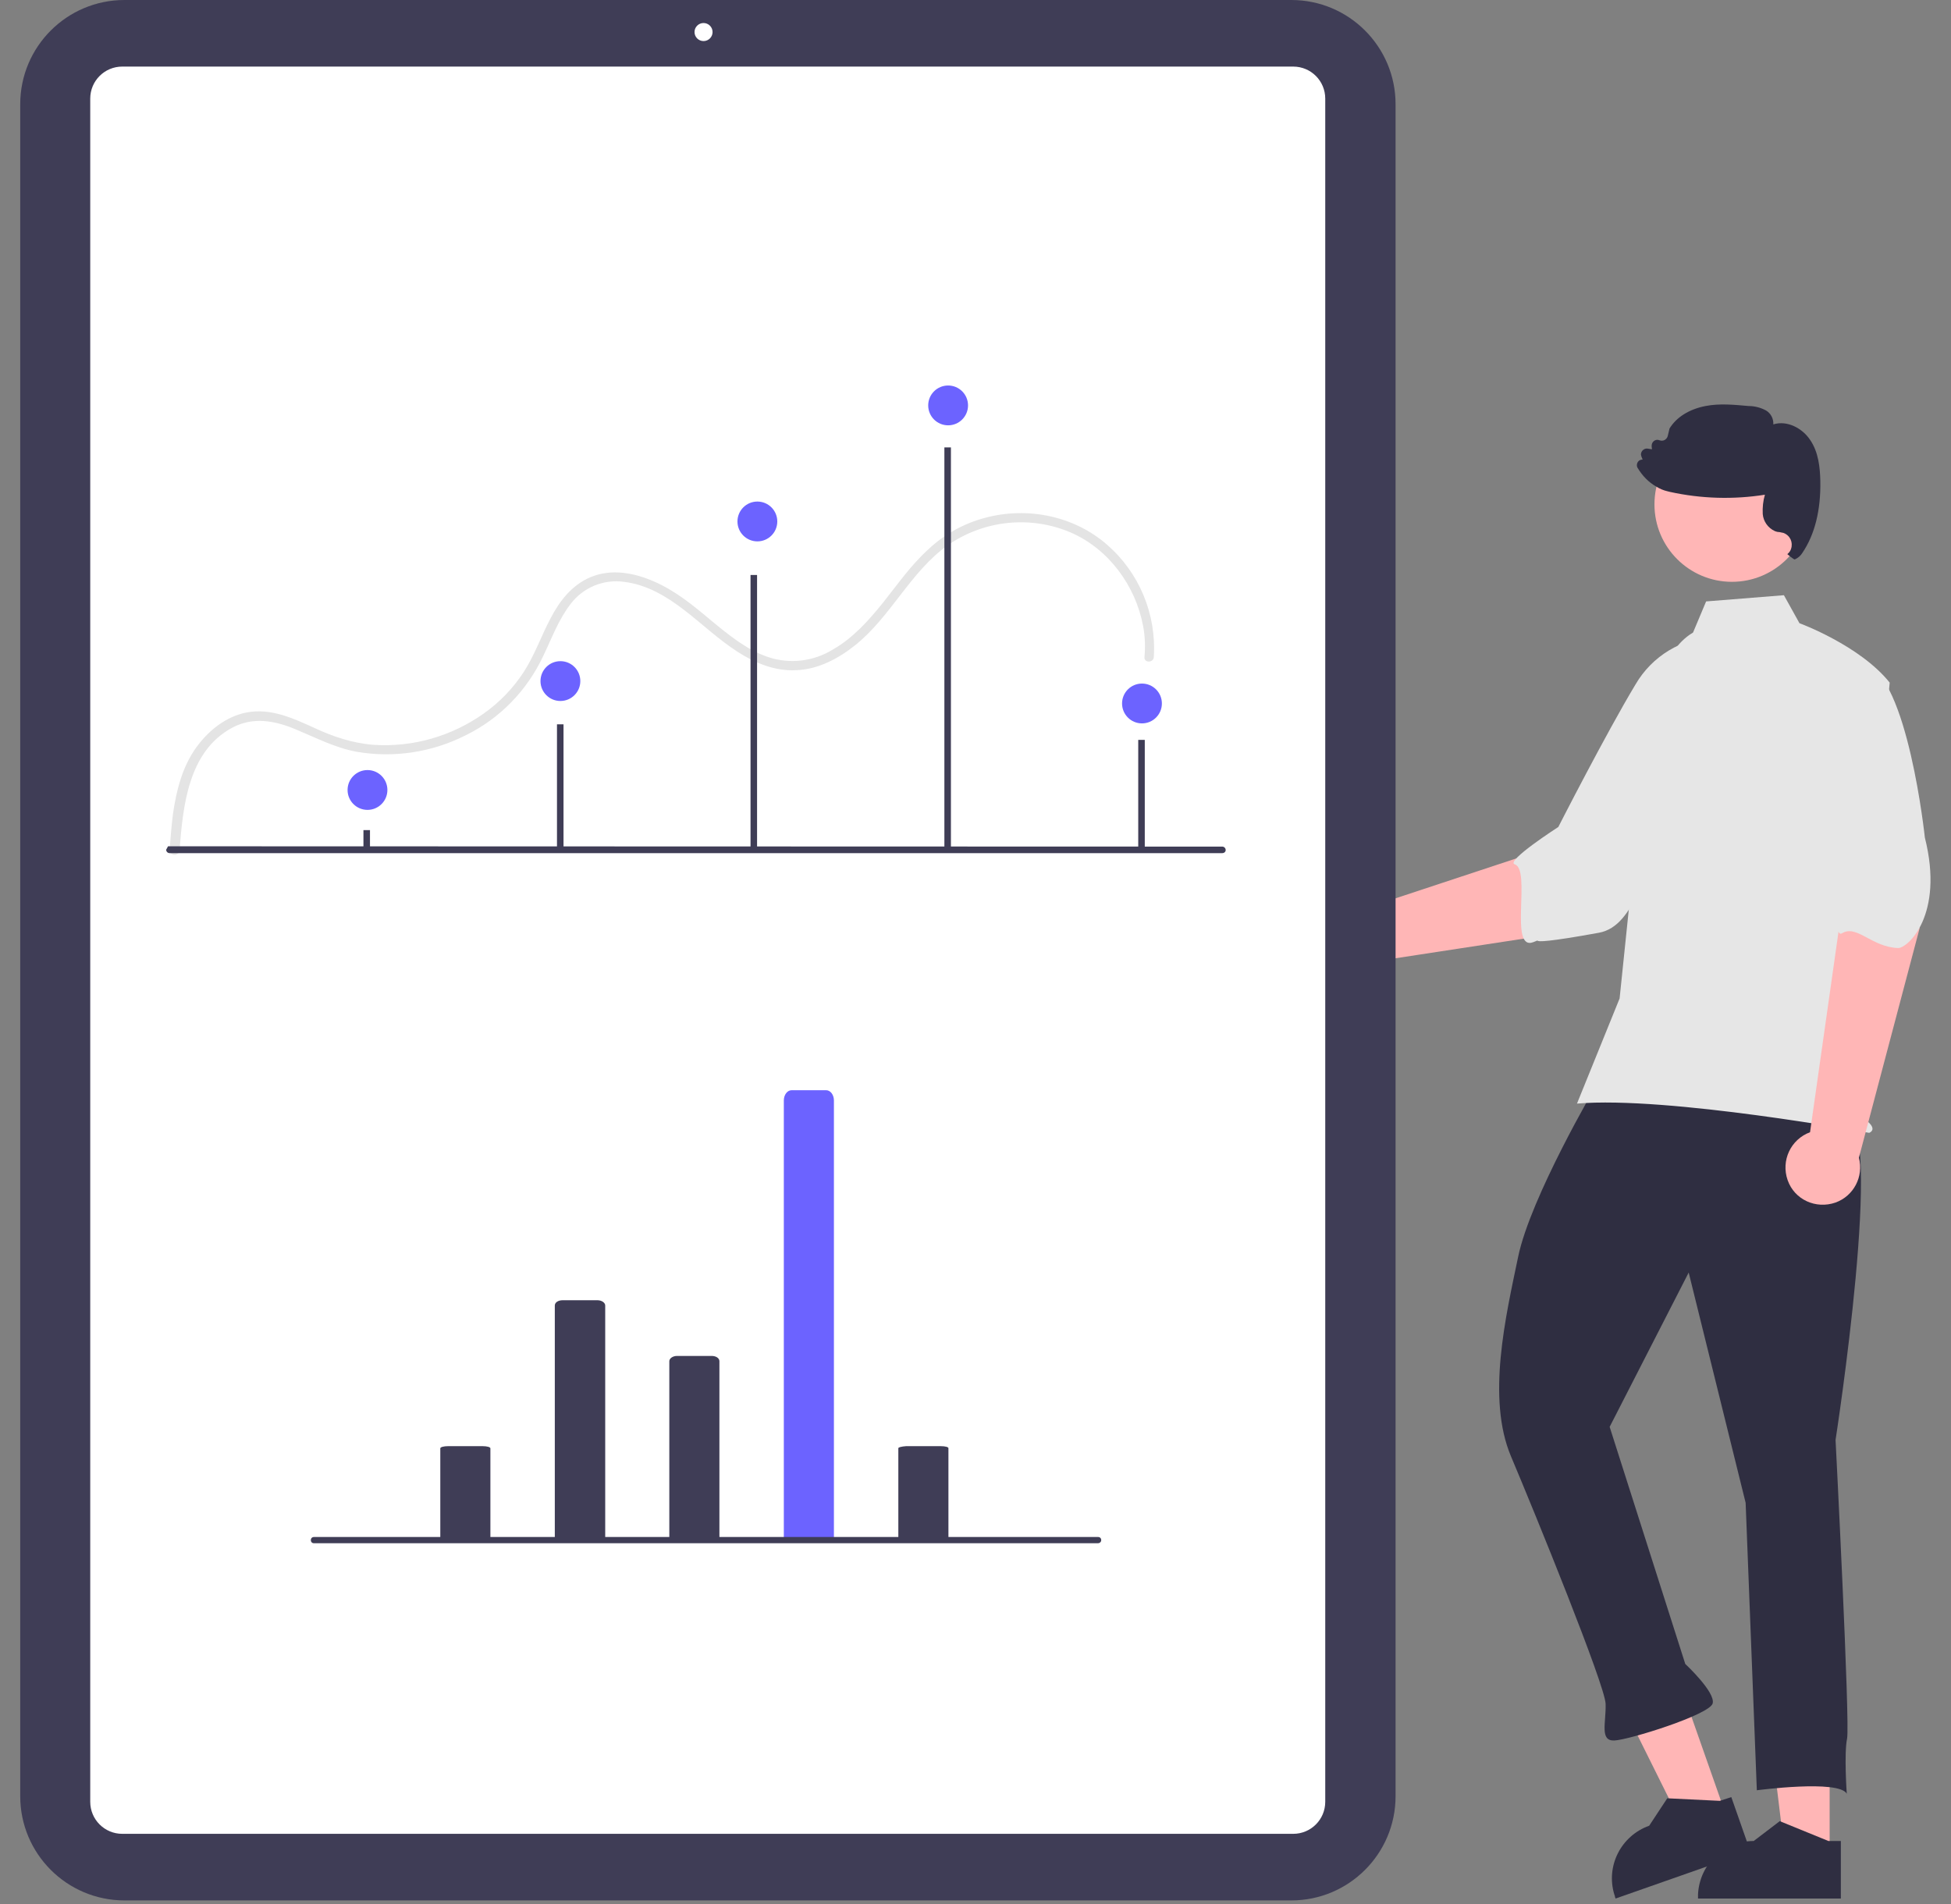
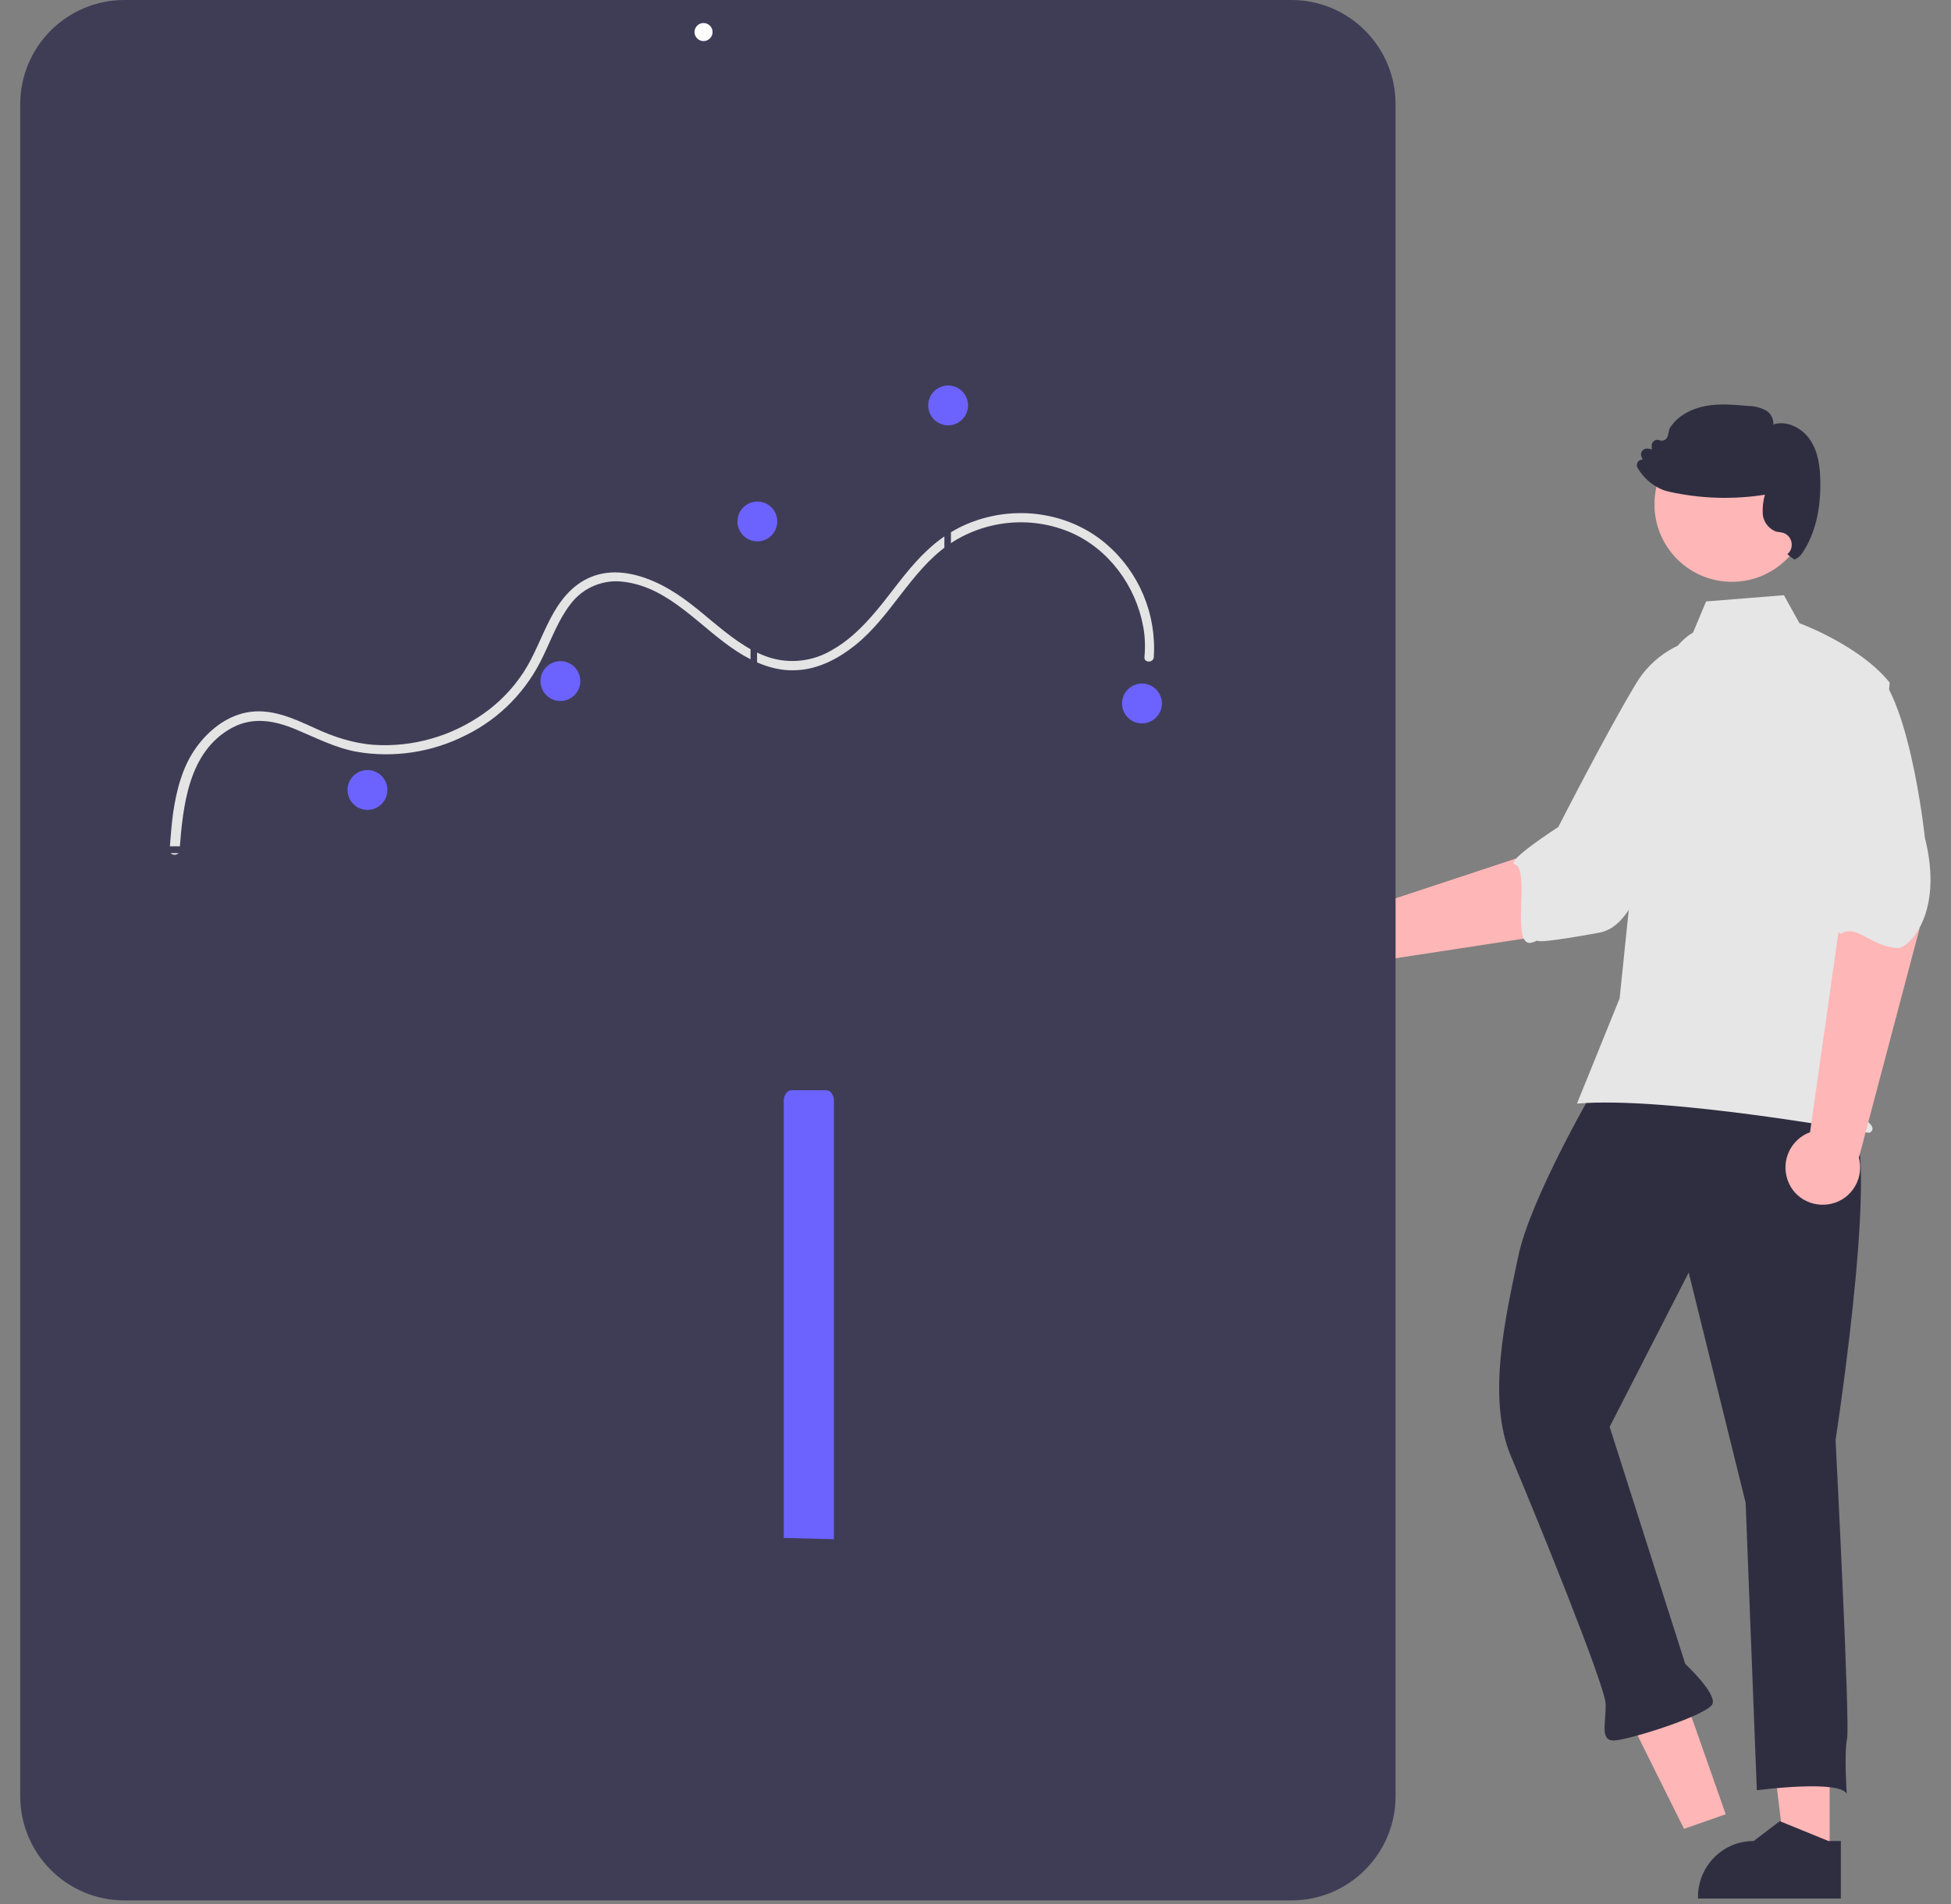
<svg xmlns="http://www.w3.org/2000/svg" version="1.1" id="Layer_1" x="0px" y="0px" viewBox="0 0 627 612" style="enable-background:new 0 0 627 612;" xml:space="preserve">
  <rect x="0" y="0" width="627" height="612" fill="#808080" stroke="none" />
  <style type="text/css">
	.st0{fill:#FFB6B6;}
	.st1{fill:#E6E6E6;}
	.st2{fill:#3F3D56;}
	.st3{fill:#FFFFFF;}
	.st4{fill:#E4E4E4;}
	.st5{fill:#2F2E41;}
	.st6{fill:#6C63FF;}
</style>
  <path class="st0" d="M507.9,298.9l32.6-35.5l-26.7-21.1l-13.2,29.2l-59.9,19.8c-5.7-3.3-13.1-1.3-16.4,4.4  c-3.3,5.7-1.3,13.1,4.4,16.4c5.4,3.1,12.3,1.6,15.8-3.5L507.9,298.9z" />
  <path class="st1" d="M567.7,218.7c5.9,13.2-30.2,50.9-30.2,50.9c-9.9,8-11.4,28-23.7,30.2c-33,6-12.5-0.3-21,3c-8,3.1-0.6-23.3-6-25  c-3.1-1,14-12,14-12s15.4-30.2,24.8-45.8c5.3-9.1,14.8-14.9,25.3-15.3C551.1,204.7,561.8,205.5,567.7,218.7z" />
  <path class="st2" d="M415,610.8H40c-18.5,0-33.5-15-33.5-33.5V33.5C6.5,15,21.5,0,40,0h375c18.5,0,33.5,15,33.5,33.5v543.8  C448.5,595.8,433.5,610.8,415,610.8z" />
-   <path class="st3" d="M415.6,589.4H39.3c-5.7,0-10.3-4.6-10.3-10.3V31.7c0-5.7,4.6-10.3,10.3-10.3h376.3c5.7,0,10.3,4.6,10.3,10.3  v547.4C425.9,584.8,421.3,589.4,415.6,589.4z" />
  <path class="st4" d="M57.7,273.3c1.1-14.3,2.8-31.8,16.9-39.4c6.7-3.6,13.7-2.3,20.4,0.5c6.5,2.7,12.6,5.9,19.5,7.2  c12,2.1,24.4,0.2,35.2-5.3c11-5.4,19.7-14.4,24.9-25.5c2.7-5.6,4.9-11.7,8.8-16.7c4-5.3,10.6-8,17.1-7.1  c14.8,1.8,24.6,14.8,36.4,22.4c5.7,3.7,12.2,6.4,19.1,6c7-0.3,13.4-3.7,18.8-8c11.5-9.2,17.7-23.5,29.7-32.1  c11.6-8.1,26.5-9.7,39.5-4.2c12.3,5.3,21,17.2,23.4,30.3c0.6,3.2,0.7,6.5,0.4,9.8c-0.2,1.9,2.9,1.9,3,0c0.9-13.8-4.7-27.2-15.1-36.2  c-10.6-9.2-25.5-12.2-39-8.6c-6.9,1.8-13.2,5.3-18.4,10.2c-5.6,5.1-9.9,11.3-14.6,17.2c-4.6,5.7-9.6,11.3-16.1,15  c-6.2,3.8-13.8,4.7-20.7,2.4c-6.9-2.3-12.8-7.2-18.4-11.8c-5.7-4.8-11.4-9.5-18.3-12.5c-6.4-2.8-13.7-4.2-20.4-1.4  c-6,2.5-10,7.7-12.9,13.3c-3,5.7-5.1,11.8-8.6,17.2c-3.4,5.2-7.7,9.7-12.8,13.3c-10.3,7.3-22.7,10.9-35.3,10.1  c-6.8-0.5-13.1-2.6-19.3-5.5c-6.8-3.1-14-6.4-21.7-4.9c-6.6,1.3-12.2,5.8-16.1,11.2c-4.5,6.2-6.4,13.8-7.5,21.3  c-0.5,3.9-0.8,7.9-1.1,11.8C54.6,275.2,57.6,275.2,57.7,273.3L57.7,273.3z" />
  <polygon class="st0" points="588,596.4 573.7,596.4 567,541.4 588,541.4 " />
  <path class="st5" d="M587.6,591.7l-15.2-6.2l-0.4-0.2l-8.4,6.4c-9.6,0-17.4,7.5-17.9,17.1c0,0.3,0,0.5,0,0.8v0.6h45.9v-18.5H587.6z" />
  <polygon class="st0" points="554.6,583.1 541.2,587.8 516.6,538.3 536.4,531.3 " />
-   <path class="st5" d="M552.7,578.8l-16.4-0.8l-0.5,0l-5.8,8.8c-9,3.2-14,12.9-11.2,22.1c0.1,0.2,0.2,0.5,0.2,0.7l0.2,0.6l43.3-15.2  l-6.1-17.4L552.7,578.8z" />
  <path class="st5" d="M593,359.5c13-0.5-3.1,103.3-3.1,103.3s4.7,91.2,3.7,96s-0.1,17.7-0.1,17.7c-2.6-4.6-28.9-1.1-28.9-1.1  l-3.6-92.4l-18.3-74l-25.4,49.6l24.3,76.2c0,0,9.8,9.1,8.8,12.7s-26.8,11.7-31.6,11.9s-2.6-5.8-2.8-11.8s-22.5-60.8-30.4-79.5  s-1.7-45,2.3-64.2s25.1-55.1,25.1-55.1C539.2,319.3,580,360,593,359.5z" />
  <circle class="st0" cx="556.6" cy="162.1" r="24.9" />
  <path class="st1" d="M544.1,203.3c-5.4,3.2-8.6,9-10.4,15c-3.4,11-5.5,22.4-6.1,33.9l-7.1,68.7l-13.7,33.8  c29.2-2.5,93.9,9.4,93.9,9.4s2.4-0.8,0-3.2s-4.7-0.3-2.3-2.7s0.7,0.3-0.1-2.1s0-0.8,0.8-1.6s-6.2-8-6.2-8l6.4-42.1l8-85  c-9.6-12-29-19.1-29-19.1l-5-9l-25,2L544.1,203.3z" />
  <path class="st0" d="M616.9,298.4l-6.2-36.4l-21.5,3.9l1.9,31.8l-9.4,66.2c-6.2,2.3-9.4,9.1-7.2,15.4s9.1,9.4,15.4,7.2  c5.8-2.1,9.1-8.3,7.5-14.4L616.9,298.4z" />
  <path class="st1" d="M599.2,213.3c13.9,4,19.4,55.9,19.4,55.9c6.3,25-5.6,35.6-8.6,35.5c-8.6-0.3-13.3-7.7-18.1-4.7  c-2.7,1.7-3.2-18.1-3.2-18.1s-9.7-18.4-15.6-35.8c-3.5-9.9-1.8-20.9,4.7-29.2C577.7,217,585.3,209.3,599.2,213.3z" />
  <path class="st5" d="M585,154.5c-0.1-4-0.5-9.2-3.4-13.3c-2.4-3.5-7.2-6.2-11.7-4.8c0.1-1.8-0.8-3.6-2.4-4.5  c-1.7-0.9-3.6-1.4-5.5-1.4c-4.6-0.4-9.3-0.9-13.9,0c-5.2,1-9.4,3.6-11.6,7.3l0,0.1L536,140c-0.1,0.6-0.5,1.1-1,1.4  c-0.5,0.3-1.2,0.3-1.7,0.1c-1-0.4-2,0.1-2.4,1.1c-0.1,0.3-0.1,0.6-0.1,0.9l0.1,0.9l-1.3-0.2c-1-0.2-2,0.5-2.2,1.5  c-0.1,0.3,0,0.7,0.1,1l0.4,1c-0.5,0-1.1,0.2-1.4,0.6c-0.5,0.6-0.6,1.5-0.2,2.1c1.5,2.5,3.5,4.6,6,6c1.1,0.7,2.3,1.2,3.6,1.5  c0.3,0.1,0.5,0.1,0.8,0.2c10,2.2,20.4,2.5,30.5,0.9c-0.6,2-0.8,4.1-0.7,6.2c0.2,2.4,1.7,4.5,3.9,5.5c0.5,0.2,0.9,0.3,1.4,0.3  c0.5,0.1,0.9,0.2,1.4,0.3c2.1,0.8,3.1,3,2.4,5.1c-0.2,0.7-0.7,1.3-1.2,1.7c0,0,2.1,1.8,2.4,1.7c1.1-0.5,1.9-1.2,2.5-2.2  C583.2,171.8,585.2,164,585,154.5z" />
  <circle class="st3" cx="226.1" cy="10.3" r="2.9" />
  <path class="st2" d="M392.8,274.2H54.5c-0.6,0-1.1-0.5-1.1-1.1L54,272l338.8,0.1c0.6,0,1.1,0.5,1.1,1.1S393.4,274.2,392.8,274.2  L392.8,274.2L392.8,274.2L392.8,274.2z" />
  <rect x="116.8" y="266.8" class="st2" width="2.1" height="5.9" />
  <rect x="179" y="232.8" class="st2" width="2.1" height="39.9" />
  <rect x="241.2" y="184.8" class="st2" width="2.1" height="87.9" />
  <rect x="303.5" y="143.8" class="st2" width="2.1" height="128.9" />
  <rect x="365.8" y="237.8" class="st2" width="2.1" height="34.9" />
  <circle class="st6" cx="304.7" cy="130.3" r="6.4" />
  <circle class="st6" cx="243.4" cy="167.6" r="6.4" />
  <circle class="st6" cx="367" cy="226.1" r="6.4" />
  <path id="a2bcaba5-fcc7-43c7-8c54-c107139343be-355" class="st2" d="M178.3,494.5v-74.9c0-1,1.1-1.7,2.5-1.7H192  c1.4,0,2.5,0.8,2.5,1.7l0,0v75.1L178.3,494.5z" />
  <path id="b02c718b-b277-4e02-ad4f-2608dd9924ba-356" class="st2" d="M215.1,494.8v-57.3c0-0.9,1.1-1.7,2.5-1.7h11.1  c1.4,0,2.5,0.7,2.5,1.7l0,0v57.1L215.1,494.8z" />
  <path id="a6f13ee1-90c9-41e9-aa52-bae832a2d909-357" class="st2" d="M288.7,494.6v-29.1c-0.1-0.3,1-0.6,2.5-0.7h11.1  c1.5,0,2.6,0.3,2.5,0.7v29.2L288.7,494.6z" />
  <path id="fa174473-4e9f-4d8b-98c3-8d6761a9e9bb-358" class="st2" d="M141.5,494.6v-29.1c0-0.4,1.1-0.7,2.5-0.7h11.1  c1.4,0,2.5,0.3,2.5,0.7v29.2L141.5,494.6z" />
  <path id="e966b75a-f3f6-4a21-bd4c-c130f0d0c74e-359" class="st6" d="M251.9,494.3V353.7c0-1.8,1.1-3.3,2.5-3.3h11.1  c1.4,0,2.5,1.5,2.5,3.3v141L251.9,494.3z" />
-   <path class="st2" d="M352.9,496h-252c-0.6,0-1-0.4-1-1s0.4-1,1-1h252c0.6,0,1,0.4,1,1S353.4,496,352.9,496z" />
  <circle class="st6" cx="118.1" cy="253.9" r="6.4" />
  <circle class="st6" cx="180.1" cy="218.9" r="6.4" />
</svg>